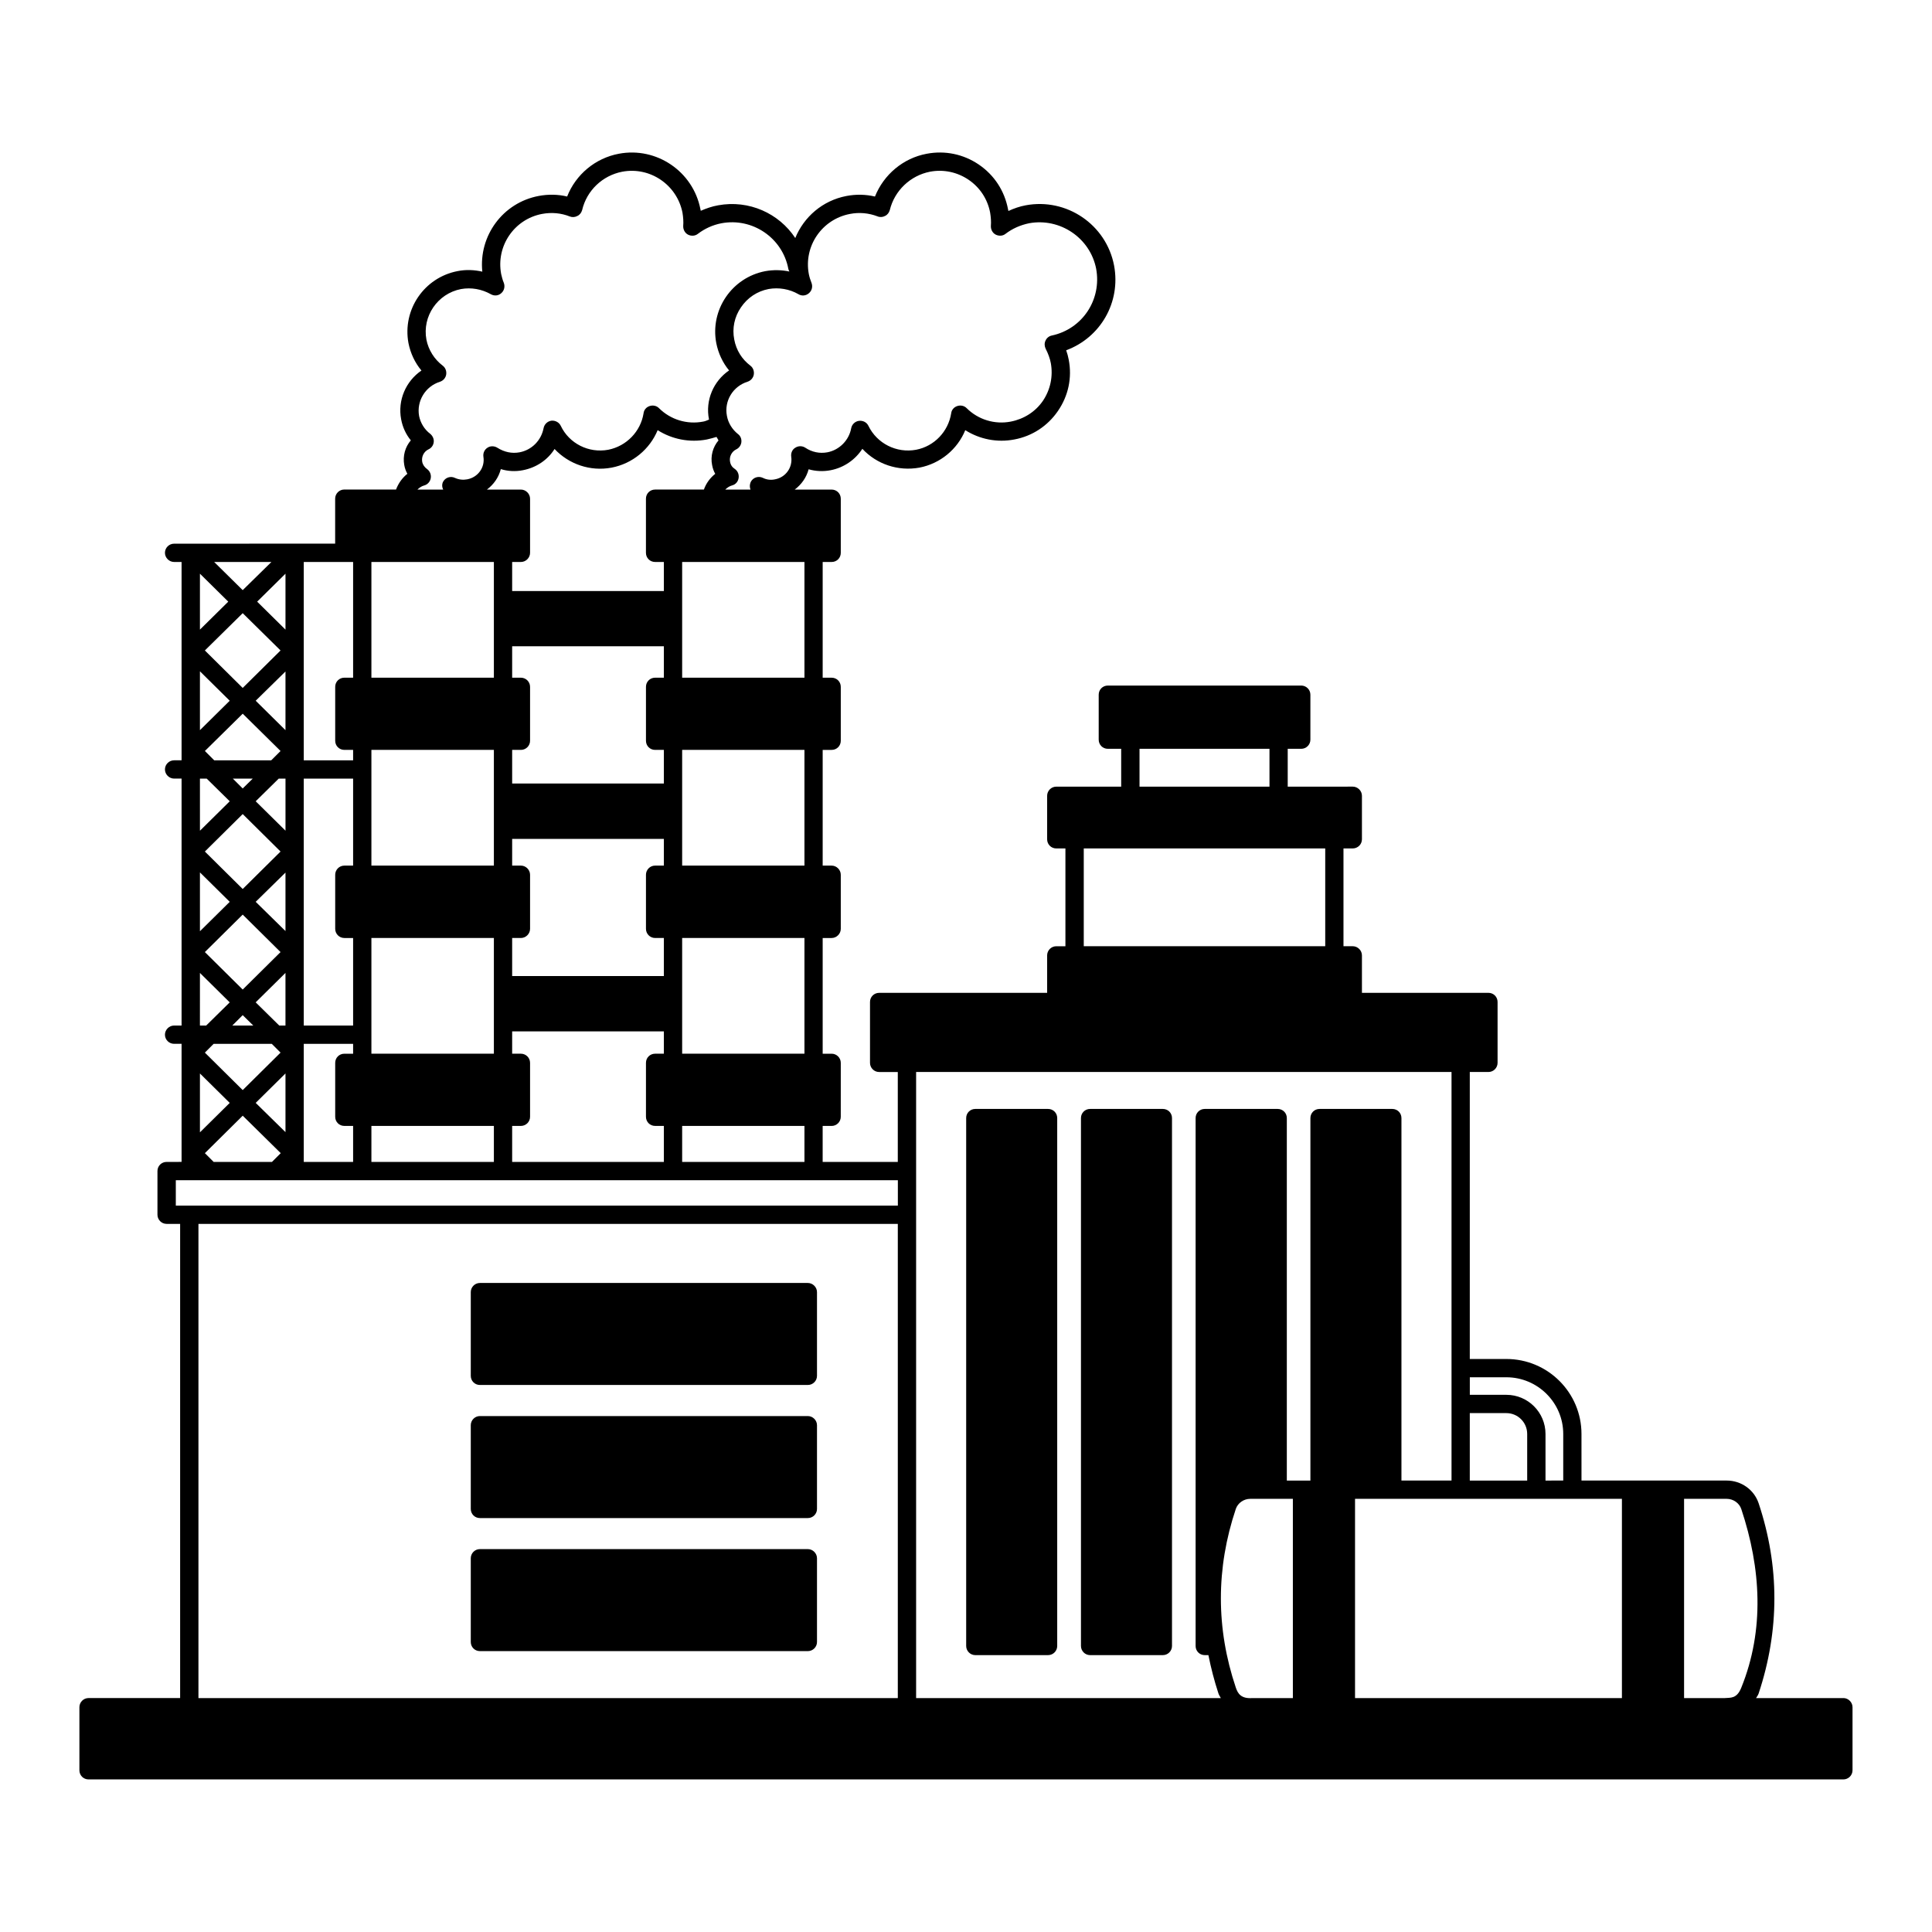
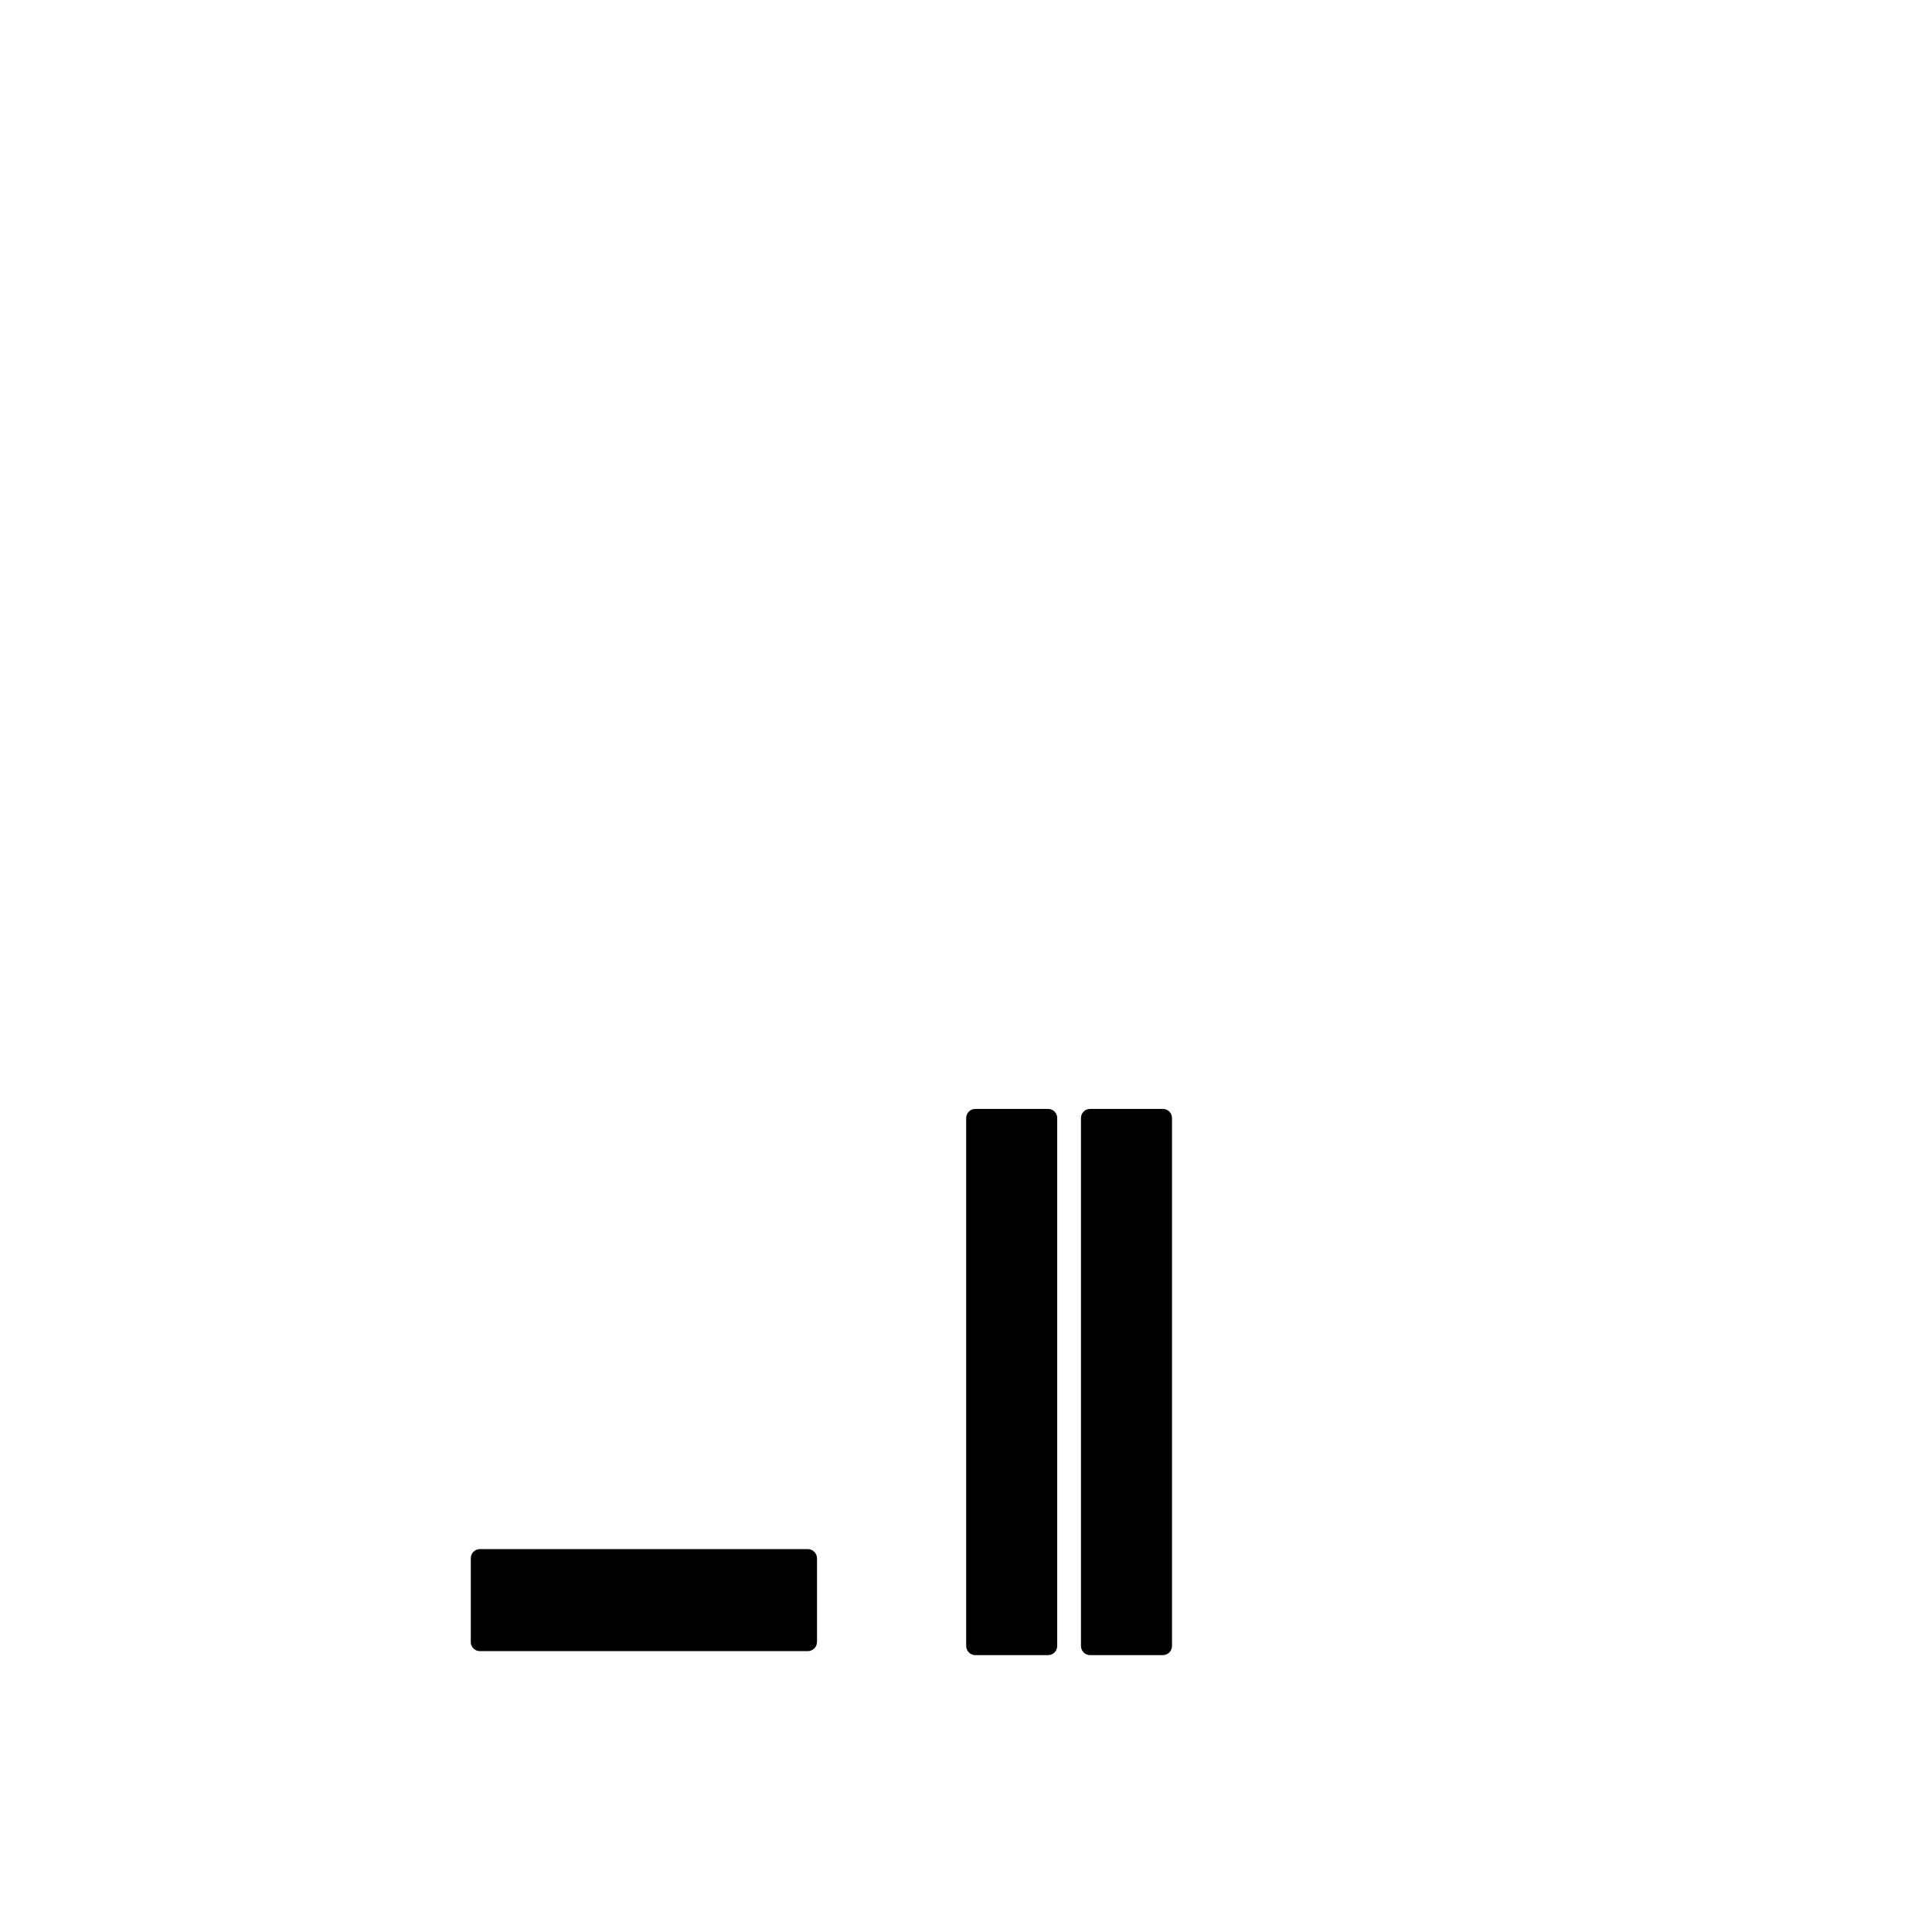
<svg xmlns="http://www.w3.org/2000/svg" fill="#000000" width="800px" height="800px" version="1.1" viewBox="144 144 512 512">
  <g>
-     <path d="m358.09 484h-86.906c-1.355 0-2.422 1.113-2.422 2.422v22.188c0 1.355 1.066 2.422 2.422 2.422h86.906c1.309 0 2.422-1.066 2.422-2.422v-22.188c0-1.309-1.113-2.422-2.422-2.422z" />
-     <path d="m358.09 519.27h-86.906c-1.355 0-2.422 1.113-2.422 2.422v22.188c0 1.355 1.066 2.422 2.422 2.422h86.906c1.309 0 2.422-1.066 2.422-2.422v-22.188c0-1.309-1.113-2.422-2.422-2.422z" />
    <path d="m358.09 554.53h-86.906c-1.355 0-2.422 1.113-2.422 2.422v22.188c0 1.355 1.066 2.422 2.422 2.422h86.906c1.309 0 2.422-1.066 2.422-2.422v-22.188c0-1.305-1.113-2.422-2.422-2.422z" />
    <path d="m421.75 437.88h-19.281c-1.355 0-2.422 1.066-2.422 2.422v139.9c0 1.309 1.066 2.422 2.422 2.422h19.281c1.355 0 2.422-1.113 2.422-2.422v-139.9c0-1.359-1.066-2.422-2.422-2.422z" />
    <path d="m452.17 437.88h-19.281c-1.355 0-2.422 1.066-2.422 2.422v139.9c0 1.309 1.066 2.422 2.422 2.422h19.281c1.355 0 2.422-1.113 2.422-2.422v-139.9c0-1.359-1.066-2.422-2.422-2.422z" />
-     <path d="m632.53 594.01h-23.156c0.242-0.387 0.531-0.773 0.68-1.211 5.57-16.762 5.57-33.715 0-50.43-1.211-3.586-4.602-6.008-8.477-6.008h-38.465l-0.004-12.352c0-10.949-8.914-19.863-19.91-19.863h-9.688v-76.055h4.941c1.355 0 2.422-1.113 2.422-2.422v-16.133c0-1.355-1.066-2.422-2.422-2.422h-33.523v-9.93c0-1.309-1.113-2.422-2.422-2.422h-2.469v-25.918h2.469c1.309 0 2.422-1.066 2.422-2.422v-11.531c0-1.309-1.113-2.422-2.422-2.422l-17.246 0.004v-10.027h3.586c1.309 0 2.422-1.066 2.422-2.422v-11.918c0-1.355-1.113-2.422-2.422-2.422h-51.254c-1.355 0-2.422 1.066-2.422 2.422v11.918c0 1.355 1.066 2.422 2.422 2.422h3.535v10.027h-17.199c-1.355 0-2.422 1.113-2.422 2.422v11.531c0 1.355 1.066 2.422 2.422 2.422h2.422v25.918h-2.422c-1.355 0-2.422 1.113-2.422 2.422v9.93h-44.52c-1.355 0-2.422 1.066-2.422 2.422v16.133c0 1.309 1.066 2.422 2.422 2.422h4.941v23.836h-19.91v-9.543h2.375c1.309 0 2.422-1.066 2.422-2.422l0.004-14.297c0-1.355-1.113-2.422-2.422-2.422h-2.375v-30.664h2.375c1.309 0 2.422-1.113 2.422-2.422v-14.34c0-1.309-1.113-2.422-2.422-2.422h-2.375v-30.664h2.375c1.355 0 2.422-1.066 2.422-2.422v-14.289c0-1.355-1.066-2.422-2.422-2.422h-2.375v-30.668h2.375c1.355 0 2.422-1.066 2.422-2.422v-14.34c0-1.355-1.066-2.422-2.422-2.422h-9.785c1.793-1.355 3.102-3.195 3.684-5.379 1.891 0.531 3.875 0.629 5.863 0.242 3.488-0.68 6.492-2.762 8.379-5.668 3.777 4.07 9.445 6.008 15.113 4.988 5.523-1.066 10.078-4.844 12.16-9.93 3.828 2.422 8.477 3.344 12.984 2.469 4.746-0.871 8.863-3.586 11.578-7.559 2.762-4.019 3.777-8.816 2.859-13.562-0.145-0.824-0.387-1.695-0.68-2.519 9.059-3.344 14.531-12.691 12.691-22.477-2.082-10.852-12.594-17.973-23.445-15.938-1.551 0.289-3.102 0.824-4.555 1.5-0.047-0.145-0.047-0.289-0.098-0.438-0.922-4.894-3.633-9.059-7.75-11.867-4.07-2.762-8.961-3.777-13.805-2.859-6.25 1.164-11.383 5.523-13.711 11.336-2.469-0.582-5.039-0.629-7.559-0.145-6.348 1.211-11.289 5.57-13.562 11.141-4.312-6.539-12.258-10.172-20.441-8.672-1.648 0.289-3.148 0.824-4.602 1.453-0.047-0.145-0.047-0.289-0.098-0.438-1.938-9.98-11.625-16.566-21.605-14.68-6.25 1.164-11.434 5.523-13.711 11.336-2.422-0.582-4.988-0.629-7.559-0.145-9.496 1.793-15.891 10.562-14.922 20.055-2.133-0.484-4.359-0.582-6.539-0.145-8.863 1.695-14.68 10.223-13.031 19.086 0.531 2.664 1.695 5.184 3.441 7.266-4.117 2.809-6.348 7.848-5.379 12.934 0.387 2.082 1.258 3.973 2.566 5.57-1.5 1.742-2.18 4.117-1.742 6.539 0.145 0.824 0.438 1.648 0.824 2.324-1.355 1.066-2.375 2.519-3.004 4.168h-13.711c-1.355 0-2.422 1.113-2.422 2.422v11.918l-42.684 0.012c-1.309 0-2.422 1.066-2.422 2.422 0 1.309 1.113 2.422 2.422 2.422h1.984v52.562h-1.984c-1.309 0-2.422 1.066-2.422 2.422 0 1.309 1.113 2.422 2.422 2.422h1.984v65.445h-1.984c-1.309 0-2.422 1.113-2.422 2.422 0 1.355 1.113 2.422 2.422 2.422h1.984v31.293l-3.969 0.004c-1.355 0-2.422 1.066-2.422 2.422v11.578c0 1.309 1.066 2.422 2.422 2.422h3.586v125.66h-24.27c-1.355 0-2.422 1.113-2.422 2.422v16.715c0 1.355 1.066 2.422 2.422 2.422h465.05c1.309 0 2.422-1.066 2.422-2.422v-16.715c0-1.305-1.117-2.422-2.422-2.422zm-435.94 0v-125.66h185.34v125.66zm336.92-75.52h9.688c3.051 0 5.523 2.469 5.523 5.523v12.352h-15.211zm-146.73-90.398h141.89v108.27h-13.273v-96.059c0-1.355-1.066-2.422-2.422-2.422h-19.281c-1.355 0-2.422 1.066-2.422 2.422v96.062h-6.25v-96.062c0-1.355-1.066-2.422-2.422-2.422h-19.328c-1.355 0-2.422 1.066-2.422 2.422v139.9c0 1.355 1.066 2.422 2.422 2.422h0.969c0.68 3.391 1.551 6.781 2.664 10.172 0.145 0.438 0.438 0.824 0.629 1.211h-80.754zm84.727 115.78c0.531-1.551 2.082-2.664 3.828-2.664h11.289v52.805h-10.754c-3.004 0.195-3.828-1.211-4.359-2.762-5.285-15.695-5.285-31.637-0.004-47.379zm118.79-2.664h11.289c1.742 0 3.344 1.113 3.875 2.711 5.231 15.695 6.199 32.02 0 47.328-1.211 3.051-2.953 2.617-4.359 2.762h-10.805zm-16.473 0v52.805h-70.727v-52.805zm-30.617-32.215c8.285 0 15.066 6.734 15.066 15.016v12.352l-4.699 0.004v-12.355c0-5.715-4.652-10.367-10.367-10.367h-9.688v-4.648zm-97.223-166.55h34.441v10.027h-34.441zm-14.777 26.398h63.992v25.918h-63.992zm-74.02 73.539v9.543h-32.41v-9.543zm-39.578-149.45h2.324v7.703h-40.207v-7.703h2.324c1.309 0 2.422-1.113 2.422-2.422v-14.34c0-1.309-1.113-2.422-2.422-2.422h-9.012c1.793-1.355 3.102-3.195 3.684-5.426 1.891 0.582 3.926 0.68 5.863 0.289 3.535-0.68 6.539-2.711 8.379-5.621 3.777 4.019 9.445 6.008 15.113 4.941 5.57-1.066 10.125-4.894 12.207-9.93 3.828 2.422 8.477 3.344 13.031 2.469 0.922-0.195 1.742-0.438 2.566-0.68 0.195 0.289 0.34 0.629 0.531 0.922-1.5 1.742-2.18 4.168-1.695 6.539 0.145 0.824 0.438 1.648 0.824 2.324-1.355 1.066-2.422 2.519-3.004 4.168h-12.934c-1.355 0-2.422 1.066-2.422 2.422v14.34c0.004 1.363 1.066 2.426 2.426 2.426zm0 49.801h2.324v8.914h-40.207v-8.914h2.324c1.309 0 2.422-1.066 2.422-2.422v-14.289c0-1.355-1.113-2.422-2.422-2.422h-2.324v-8.332h40.207v8.332h-2.324c-1.355 0-2.422 1.066-2.422 2.422v14.289c0 1.355 1.062 2.422 2.422 2.422zm0 49.848h2.324v10.078h-40.207v-10.078h2.324c1.309 0 2.422-1.113 2.422-2.422v-14.34c0-1.309-1.113-2.422-2.422-2.422h-2.324v-7.074h40.207v7.074h-2.324c-1.355 0-2.422 1.113-2.422 2.422v14.34c0 1.309 1.062 2.422 2.422 2.422zm0 49.801h2.324v9.543h-40.207v-9.543h2.324c1.309 0 2.422-1.066 2.422-2.422v-14.293c0-1.355-1.113-2.422-2.422-2.422h-2.324v-5.91h40.207v5.91h-2.324c-1.355 0-2.422 1.066-2.422 2.422v14.289c0 1.359 1.062 2.426 2.422 2.426zm-42.727 0v9.543h-32.457v-9.543zm-32.457-19.137v-30.664h32.457v30.664zm0-49.848v-30.664h32.457v30.664zm0-49.797v-30.668h32.457v30.664zm82.352 0v-30.668h32.41v30.664zm0 49.797v-30.664h32.41v30.664zm0 49.848v-30.664h32.41v30.664zm30.809-201.28c0.871 0.531 1.984 0.438 2.762-0.242 0.824-0.68 1.066-1.742 0.727-2.711-0.289-0.727-0.582-1.598-0.727-2.375-1.406-7.41 3.488-14.531 10.898-15.938 2.469-0.484 4.988-0.242 7.266 0.629 0.68 0.289 1.406 0.242 2.035-0.098 0.629-0.289 1.066-0.871 1.258-1.551 1.258-5.184 5.473-9.156 10.656-10.172 3.586-0.68 7.219 0.098 10.223 2.133 3.004 2.035 5.039 5.137 5.715 8.719 0.195 1.211 0.289 2.422 0.195 3.488-0.047 0.969 0.438 1.891 1.258 2.324 0.871 0.438 1.891 0.387 2.617-0.195 1.84-1.406 3.926-2.324 6.25-2.809 8.188-1.5 16.18 3.875 17.777 12.062 1.5 8.188-3.633 15.938-11.723 17.684-0.773 0.145-1.406 0.68-1.695 1.355-0.34 0.68-0.289 1.5 0.047 2.18 0.629 1.211 1.113 2.519 1.355 3.777 0.629 3.488-0.098 7.023-2.082 9.98-1.984 2.906-5.039 4.844-8.527 5.523-4.215 0.824-8.621-0.484-11.723-3.586-0.629-0.629-1.598-0.824-2.469-0.531-0.871 0.289-1.5 1.016-1.598 1.891-0.773 4.894-4.504 8.77-9.301 9.688-5.184 0.969-10.367-1.648-12.645-6.348-0.438-0.922-1.453-1.453-2.519-1.309-1.016 0.145-1.84 0.922-2.035 1.938-0.582 3.195-3.102 5.766-6.297 6.394-2.082 0.387-4.117-0.047-5.863-1.211-0.824-0.531-1.84-0.531-2.664 0-0.824 0.484-1.211 1.453-1.066 2.422 0.387 2.809-1.453 5.426-4.312 5.957-1.113 0.242-2.227 0.098-3.195-0.387-1.211-0.582-2.664-0.098-3.246 1.113-0.289 0.68-0.289 1.355-0.047 1.984h-6.684c0.484-0.484 1.113-0.922 1.84-1.113 0.922-0.242 1.551-1.016 1.695-1.938 0.145-0.969-0.242-1.891-1.016-2.422-0.68-0.438-1.113-1.066-1.258-1.938-0.242-1.309 0.438-2.664 1.648-3.246 0.727-0.34 1.258-1.066 1.355-1.891 0.098-0.871-0.242-1.695-0.922-2.18-1.5-1.211-2.566-2.906-2.906-4.797-0.773-3.973 1.598-7.848 5.473-9.059 0.871-0.289 1.5-1.016 1.648-1.891 0.145-0.922-0.195-1.84-0.922-2.375-2.227-1.695-3.731-4.07-4.262-6.926-0.582-2.953 0.047-6.008 1.793-8.527 1.742-2.566 4.312-4.262 7.316-4.844 2.715-0.477 5.523 0.008 7.894 1.363zm-98.387 46.359c-0.68-0.484-1.164-1.164-1.309-1.938-0.242-1.355 0.438-2.711 1.648-3.293 0.773-0.34 1.309-1.066 1.406-1.938 0.098-0.824-0.289-1.648-0.922-2.18-1.551-1.164-2.566-2.859-2.953-4.699-0.727-3.973 1.648-7.894 5.523-9.105 0.871-0.289 1.5-1.016 1.648-1.891 0.145-0.922-0.195-1.84-0.922-2.375-2.227-1.695-3.777-4.168-4.312-6.879-1.164-6.199 2.953-12.207 9.156-13.418 2.711-0.484 5.473 0 7.894 1.355 0.922 0.531 2.035 0.438 2.809-0.289 0.773-0.68 1.016-1.793 0.629-2.762-0.34-0.773-0.531-1.695-0.68-2.277-1.406-7.41 3.441-14.531 10.805-15.938 2.566-0.484 5.086-0.242 7.41 0.68 0.629 0.242 1.355 0.195 1.984-0.145 0.629-0.289 1.066-0.871 1.258-1.551 1.211-5.184 5.379-9.156 10.609-10.172 7.41-1.406 14.531 3.488 15.984 10.852 0.195 1.211 0.289 2.422 0.195 3.488-0.047 0.969 0.438 1.891 1.258 2.324 0.824 0.438 1.891 0.387 2.617-0.195 1.84-1.406 3.973-2.375 6.25-2.809 8.234-1.551 16.18 3.875 17.73 12.062 0.047 0.289 0.145 0.484 0.289 0.727-2.082-0.438-4.262-0.484-6.394-0.098-8.863 1.695-14.68 10.27-12.984 19.086 0.531 2.664 1.695 5.184 3.391 7.219-4.117 2.809-6.348 7.894-5.328 12.984v0.047c-0.484 0.195-0.969 0.438-1.551 0.531-4.215 0.824-8.621-0.484-11.723-3.586-0.629-0.629-1.598-0.824-2.469-0.531-0.871 0.289-1.5 1.016-1.598 1.938-0.773 4.797-4.504 8.672-9.348 9.641-5.184 0.969-10.367-1.648-12.594-6.348-0.438-0.922-1.453-1.453-2.469-1.355-1.066 0.145-1.891 0.969-2.082 1.984-0.629 3.246-3.102 5.766-6.348 6.394-2.035 0.387-4.07-0.047-5.91-1.211-0.773-0.484-1.84-0.531-2.617 0-0.824 0.531-1.211 1.453-1.066 2.422 0.438 2.809-1.453 5.426-4.312 5.957-1.066 0.195-2.18 0.098-3.246-0.387-1.016-0.484-2.227-0.195-2.906 0.68-0.582 0.727-0.582 1.648-0.195 2.422h-6.832c0.484-0.484 1.113-0.922 1.84-1.113 0.871-0.242 1.551-1.016 1.695-1.938 0.152-0.922-0.234-1.84-0.961-2.375zm-32.699 24.609h13.078v30.664h-2.324c-1.355 0-2.422 1.066-2.422 2.422v14.289c0 1.355 1.066 2.422 2.422 2.422h2.324v2.762h-13.078zm0 57.406h13.078v23.059h-2.324c-1.355 0-2.422 1.113-2.422 2.422v14.34c0 1.309 1.066 2.422 2.422 2.422h2.324v23.203h-13.078zm0 70.293h13.078v2.617h-2.324c-1.355 0-2.422 1.066-2.422 2.422v14.289c0 1.355 1.066 2.422 2.422 2.422h2.324v9.543h-13.078zm-6.152-77.609-2.469 2.469h-15.113l-2.469-2.469 10.027-9.883zm-20.055-26.641 10.027-9.883 10.027 9.883-10.027 9.93zm12.691 33.957-2.664 2.617-2.617-2.617zm-2.664 9.398 10.027 9.93-10.027 9.93-10.027-9.93zm10.027 36.574-10.027 9.93-10.027-9.93 10.027-9.93zm-10.027 16.715 2.809 2.762h-5.57zm7.703 7.606 2.324 2.324-10.027 9.93-10.027-9.93 2.324-2.324zm2.375 28.969-2.324 2.324h-15.453l-2.324-2.324 10.027-9.93zm-6.637-13.324 7.894-7.801v15.551zm6.246-20.492-6.25-6.152 7.894-7.801v13.953zm-6.246-32.793 7.894-7.75v15.5zm0-26.645 6.106-6.008h1.793v13.805zm0-26.645 7.894-7.75v15.551zm0.387-26.258 7.508-7.41v14.824zm3.777-10.512-7.606 7.461-7.559-7.461zm-18.941 3.102 7.508 7.41-7.508 7.41zm0 25.867 7.894 7.801-7.894 7.801zm0 28.438h1.793l6.106 6.008-7.894 7.801zm0 24.852 7.894 7.801-7.894 7.801zm0 26.645 7.894 7.801-6.25 6.152h-1.648zm0 26.645 7.894 7.801-7.894 7.801zm-6.394 35.023v-6.734h191.35v6.734z" />
  </g>
</svg>